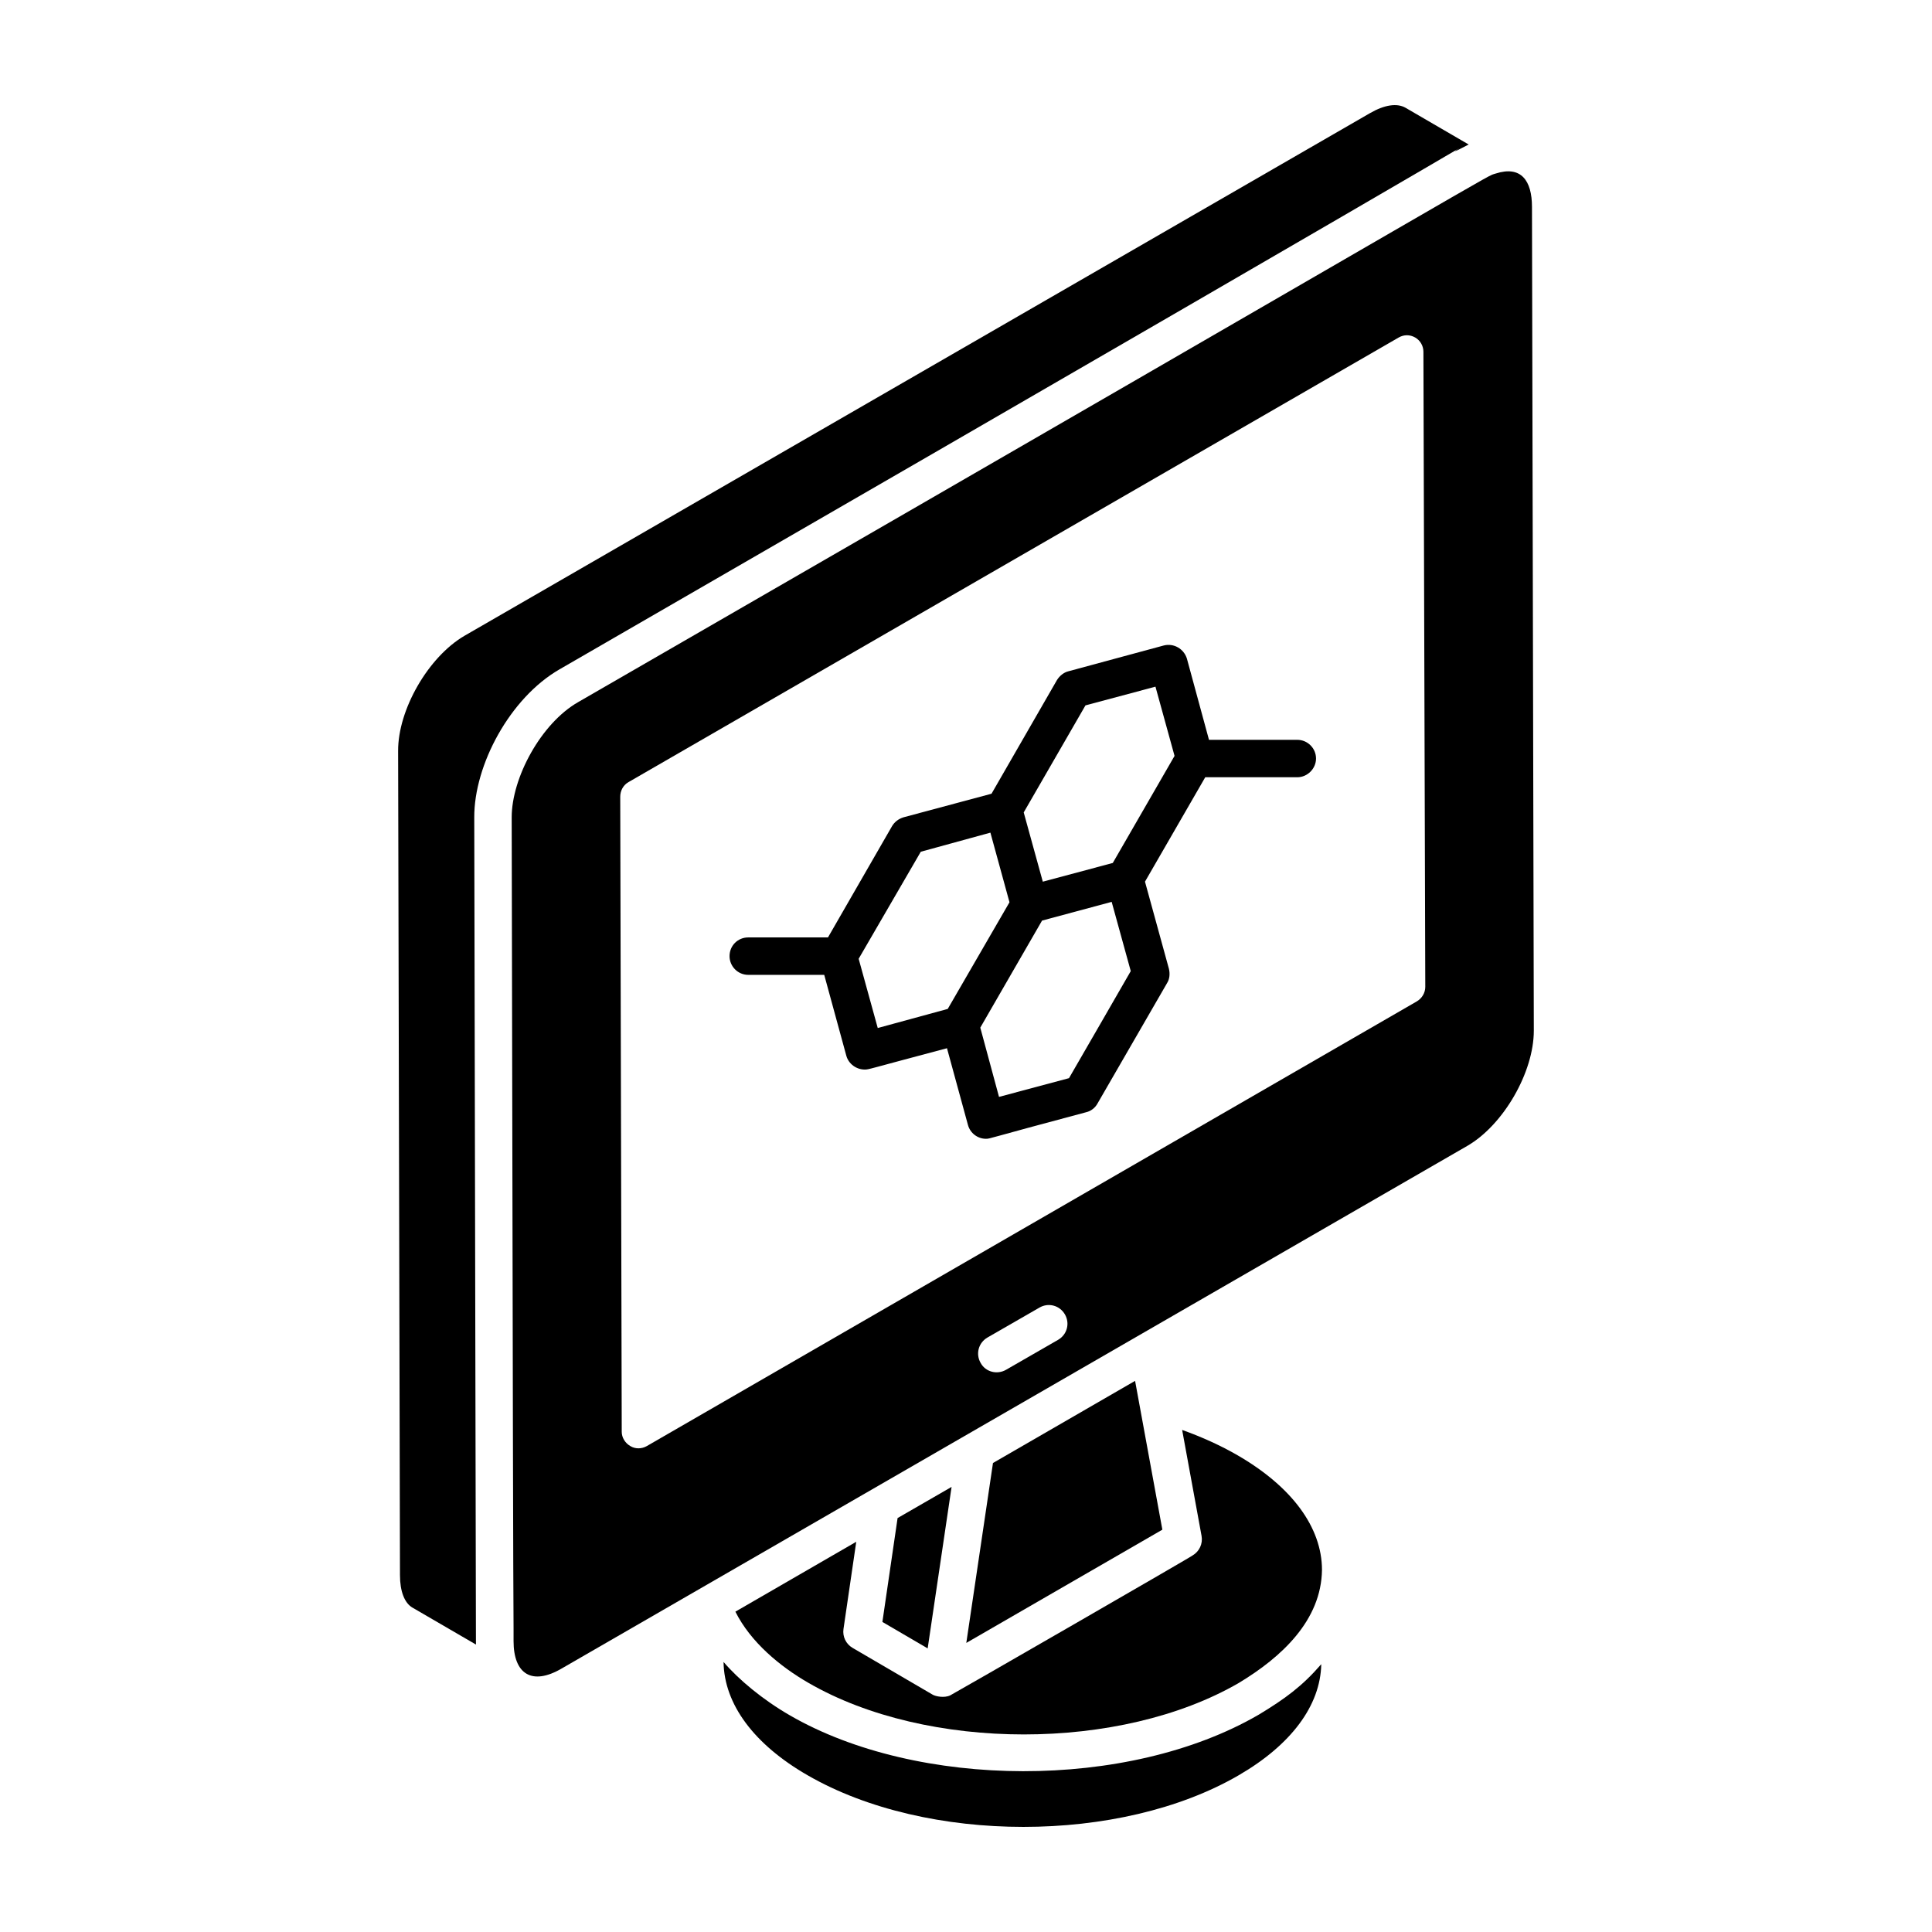
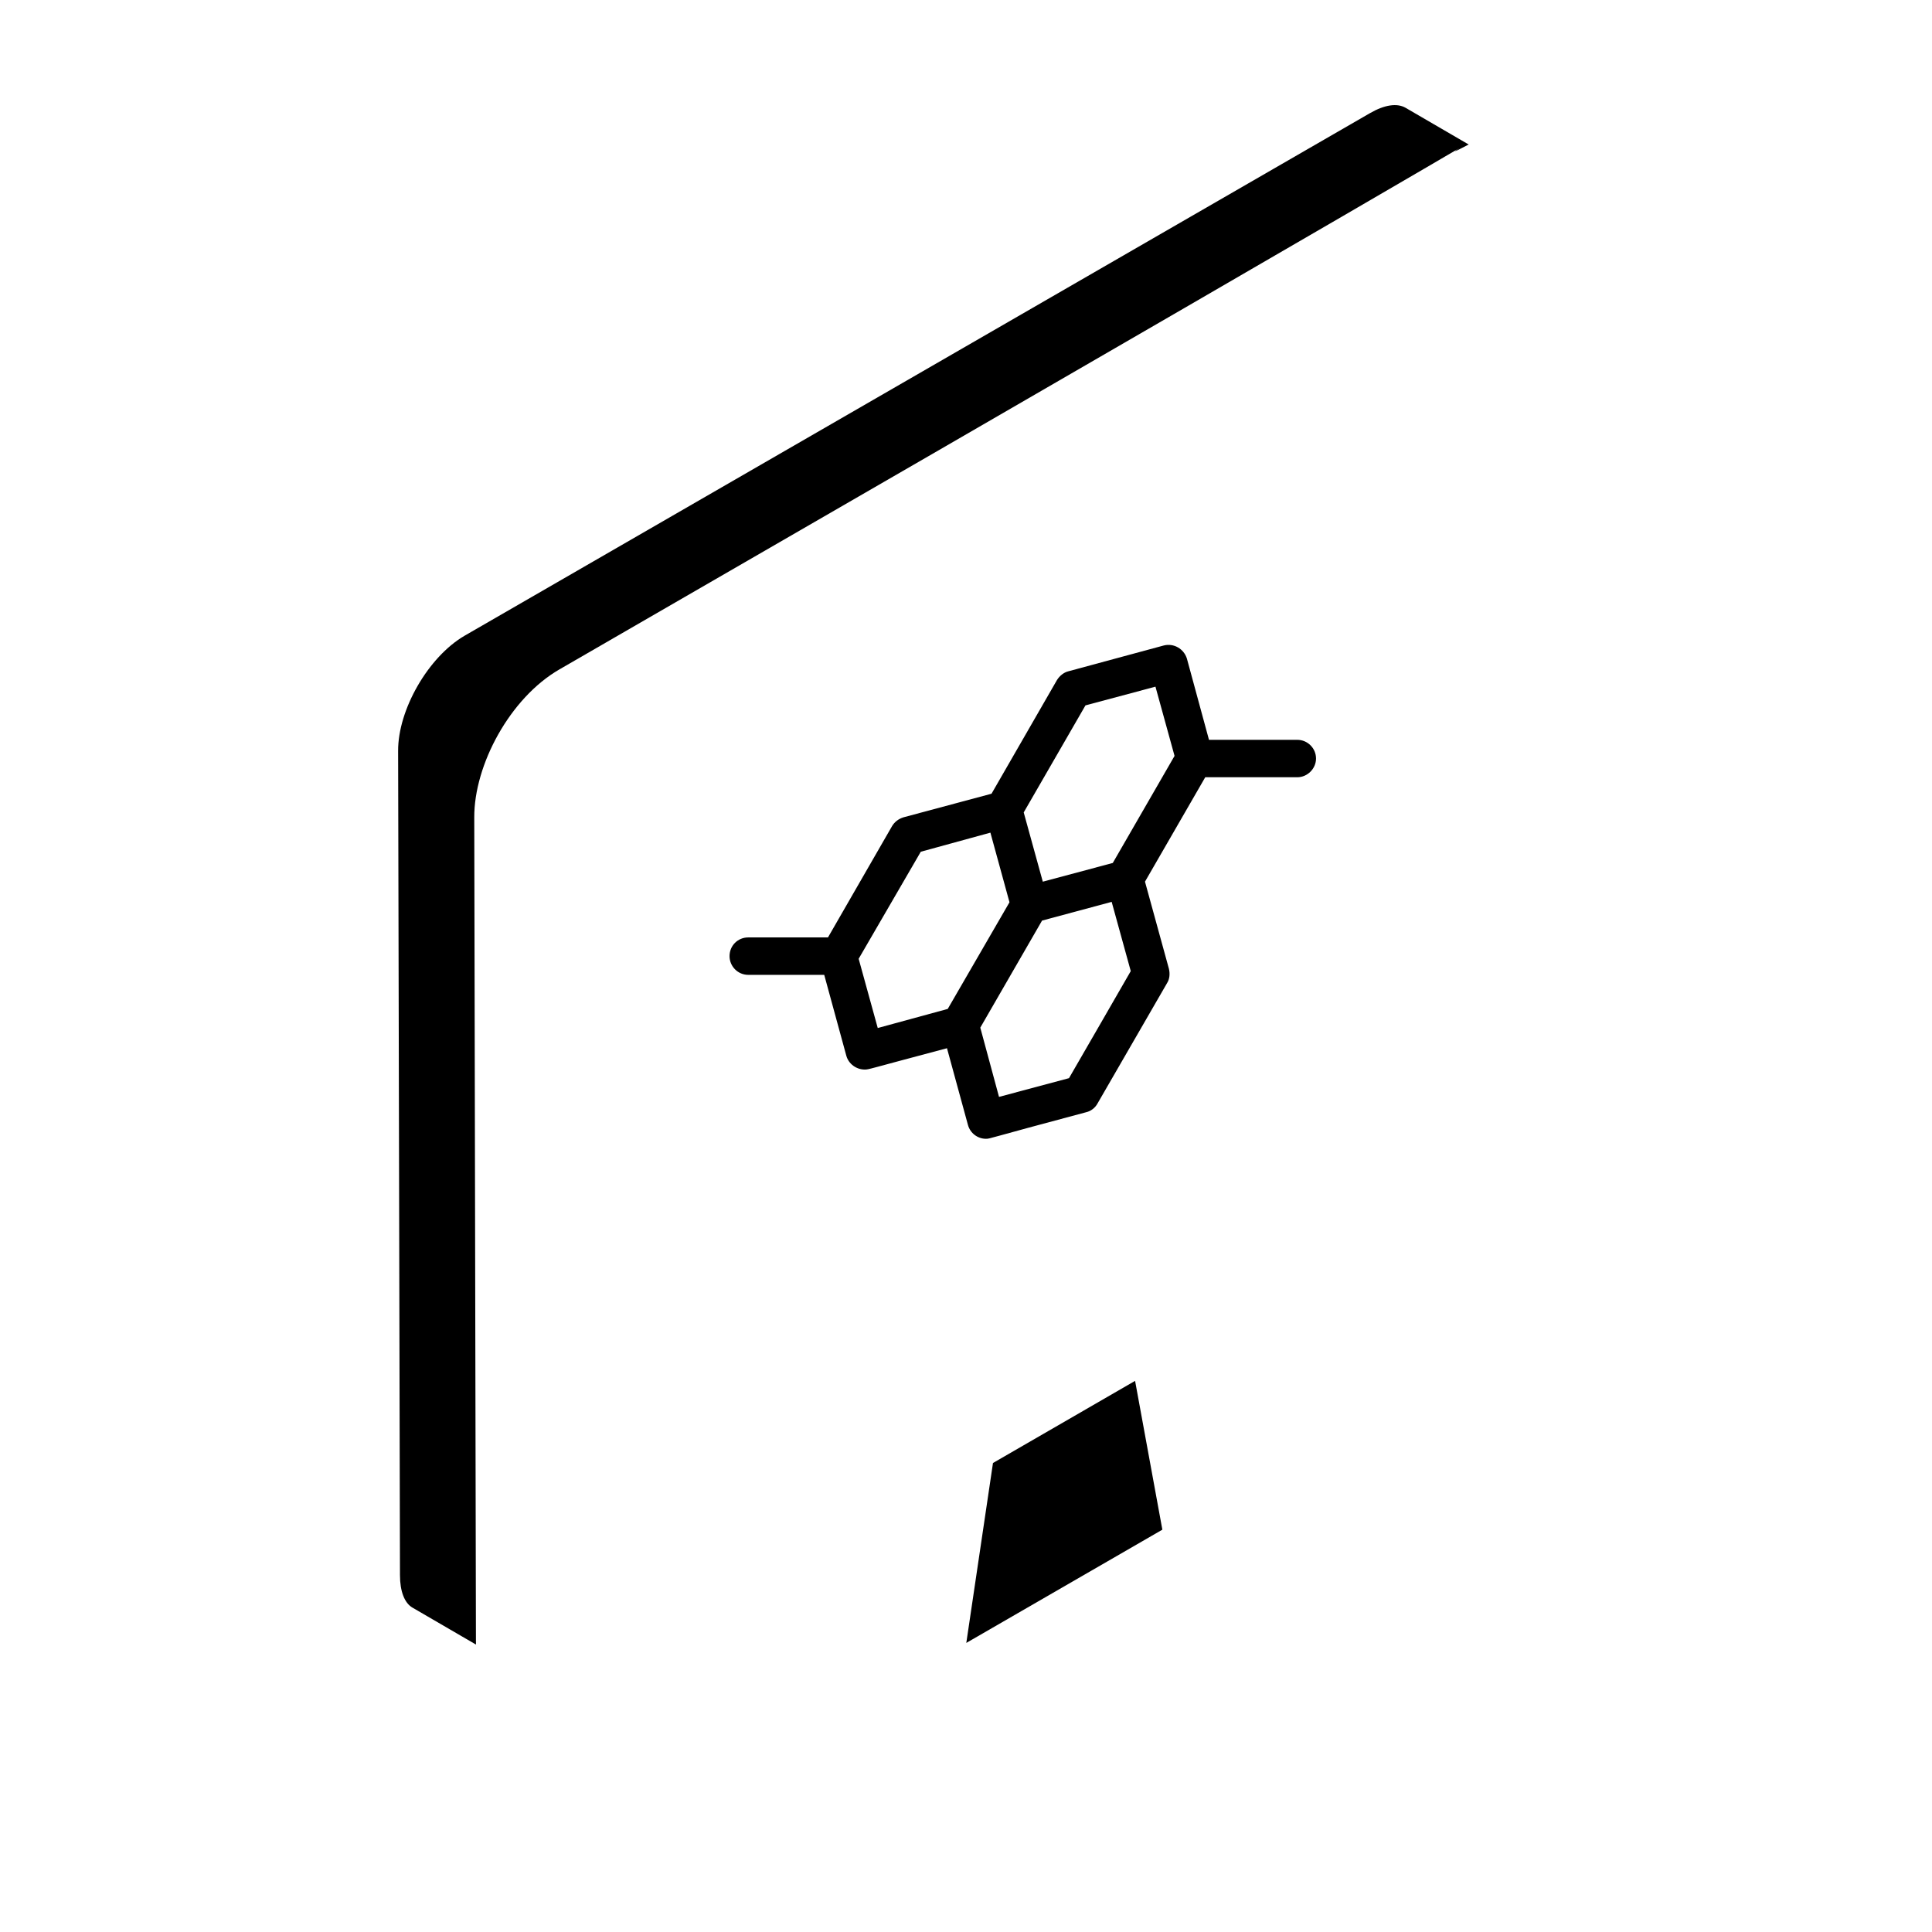
<svg xmlns="http://www.w3.org/2000/svg" fill="#000000" width="800px" height="800px" version="1.1" viewBox="144 144 512 512">
  <g>
-     <path d="m270.13 579v-0.191 0.168c0-0.602-0.004-1.098-0.004-1.527v0.309-0.441-0.262 0.051c0-0.398 0-0.863-0.004-1.41v0.078-0.258 0.117c-0.023-11.469-0.117-57.422-0.438-215.03-0.047-13.879 9.441-31.629 22.578-39.211 310.39-179.21 220.3-128.18 240.95-139.1l-16.738-9.738c-2.258-1.285-5.578-0.785-9.406 1.426l-239.96 138.5c-9.598 5.598-17.668 19.594-17.602 30.559 0.086 38.367 0.406 180.09 0.492 218.41 0 4.273 1.211 7.394 3.332 8.602l16.816 9.777c-0.008-0.281-0.02-0.566-0.02-0.852 0.004 0.016 0.004 0.016 0.004 0.027z" />
+     <path d="m270.13 579v-0.191 0.168c0-0.602-0.004-1.098-0.004-1.527v0.309-0.441-0.262 0.051c0-0.398 0-0.863-0.004-1.41v0.078-0.258 0.117c-0.023-11.469-0.117-57.422-0.438-215.03-0.047-13.879 9.441-31.629 22.578-39.211 310.39-179.21 220.3-128.18 240.95-139.1l-16.738-9.738c-2.258-1.285-5.578-0.785-9.406 1.426l-239.96 138.5c-9.598 5.598-17.668 19.594-17.602 30.559 0.086 38.367 0.406 180.09 0.492 218.41 0 4.273 1.211 7.394 3.332 8.602l16.816 9.777z" />
    <path d="m407.15 531.71-7.07 47.68 51.957-30.012c-0.418-2.281-6.836-37.293-7.227-39.434z" />
-     <path d="m477.52 598.44c-34.629 20.094-90.371 19.715-124.21 0.137-7.144-4.117-13.566-9.465-17.562-14.141 0.156 11.188 8.059 21.855 22.309 30.047 31.578 18.219 82.797 18.211 114.16 0.008 13.949-8.074 21.715-18.516 21.93-29.461-5.078 5.856-9.57 9.148-16.621 13.41z" />
-     <path d="m471.93 529.64c-4.402-2.539-9.309-4.777-14.648-6.691l5.144 28.082c0.379 2.062-0.582 4.141-2.402 5.191 1.004-0.406-63.199 36.586-64.211 37.07-1.566 0.75-3.871 0.27-4.648-0.188l-21.223-12.398c-1.754-1.023-2.703-2.996-2.41-5l3.383-23.117-0.219 0.125-31.812 18.395c4.051 8.094 11.832 14.531 19.379 18.875 31.48 18.211 82.652 18.215 114.05 0.004 11.363-6.848 21.848-16.586 22.027-29.965-0.023-11.258-7.973-22.043-22.414-30.383z" />
-     <path d="m381.87 546.3-4.027 27.531 12 7.012 6.336-42.797z" />
-     <path d="m549.99 198.82c0-6.941-2.875-11.008-9.621-8.828-3.273 1.09 11.703-6.941-243.11 140.05-9.918 5.652-17.656 20.133-17.656 30.551 0.297 156.62 0.398 203.04 0.496 214.84v0.199 2.977 0.098 0.199c0 8.727 4.859 11.902 12.793 7.242 18.25-10.516 189.05-109.11 239.93-138.46 9.621-5.555 17.656-19.539 17.656-30.551zm-125.57 300.24-13.785 7.934c-2.379 1.391-5.457 0.594-6.746-1.785-1.387-2.379-0.594-5.356 1.785-6.746l13.785-7.934c2.379-1.391 5.356-0.594 6.746 1.785 1.387 2.383 0.594 5.356-1.785 6.746zm95.02-89.664-204.03 117.83c-1.391 0.793-3.074 0.793-4.363 0-1.391-0.793-2.281-2.281-2.281-3.769l-0.398-168.32c0-1.586 0.793-3.074 2.184-3.867l204.12-117.83c1.387-0.793 2.977-0.793 4.363 0 1.387 0.793 2.184 2.281 2.184 3.769l0.496 168.32c0 1.586-0.895 3.074-2.281 3.867z" />
    <path d="m487.8 340.06h-23.406l-5.852-21.523c-0.793-2.578-3.473-4.164-6.148-3.473l-25.293 6.844c-1.191 0.297-2.281 1.191-2.977 2.281l-17.359 30.152-23.309 6.25c-1.289 0.398-2.379 1.191-3.074 2.379l-16.961 29.457h-21.125c-2.777 0-4.961 2.184-4.961 4.961 0 2.68 2.184 4.961 4.961 4.961h20.133l5.852 21.426c0.594 2.184 2.676 3.668 4.859 3.668 1.191 0 0.496 0 21.82-5.652l5.555 20.332c0.594 2.184 2.578 3.668 4.762 3.668 1.191 0 0.098 0 26.582-7.043 1.289-0.297 2.379-1.191 2.977-2.281l18.449-31.938c0.695-1.09 0.793-2.481 0.496-3.769l-6.348-23.109 15.969-27.672h24.398c2.68 0 4.961-2.281 4.961-4.961-0.004-2.773-2.281-4.957-4.961-4.957zm-92.641 71.316-18.547 5.059-5.059-18.348 16.465-28.367 18.449-5.059 5.059 18.449zm32.137 18.348-18.547 4.961-4.961-18.352 16.367-28.367 18.449-4.961 5.059 18.348c-0.598 1.094-15.176 26.289-16.367 28.371zm11.605-57.031-18.547 4.961-5.059-18.352 16.367-28.367 18.547-4.961 5.059 18.348z" />
  </g>
</svg>